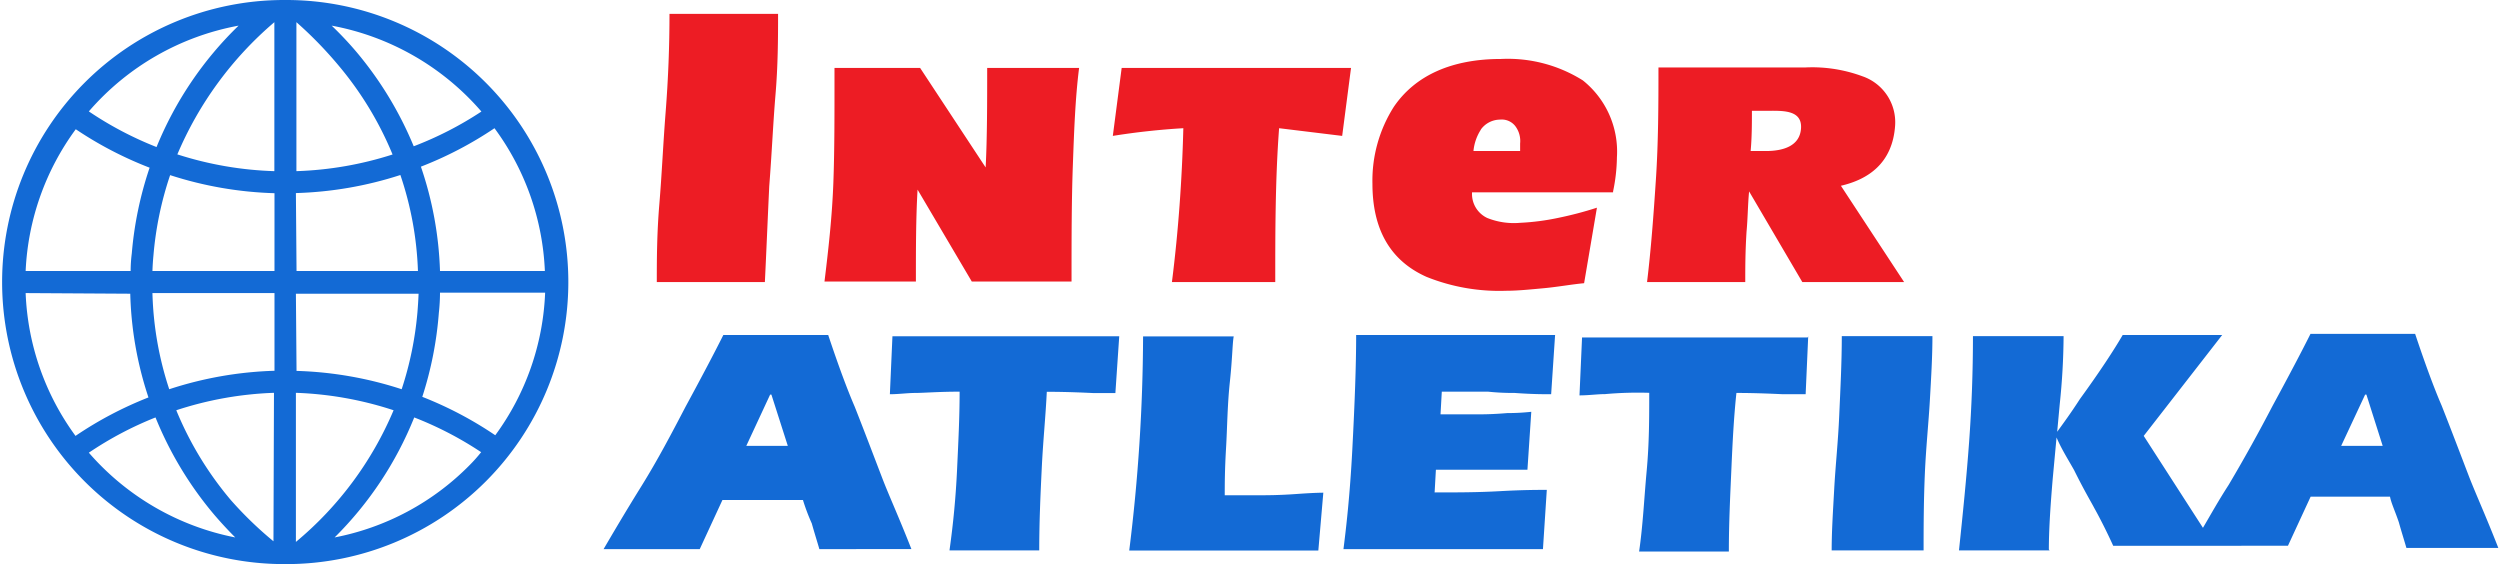
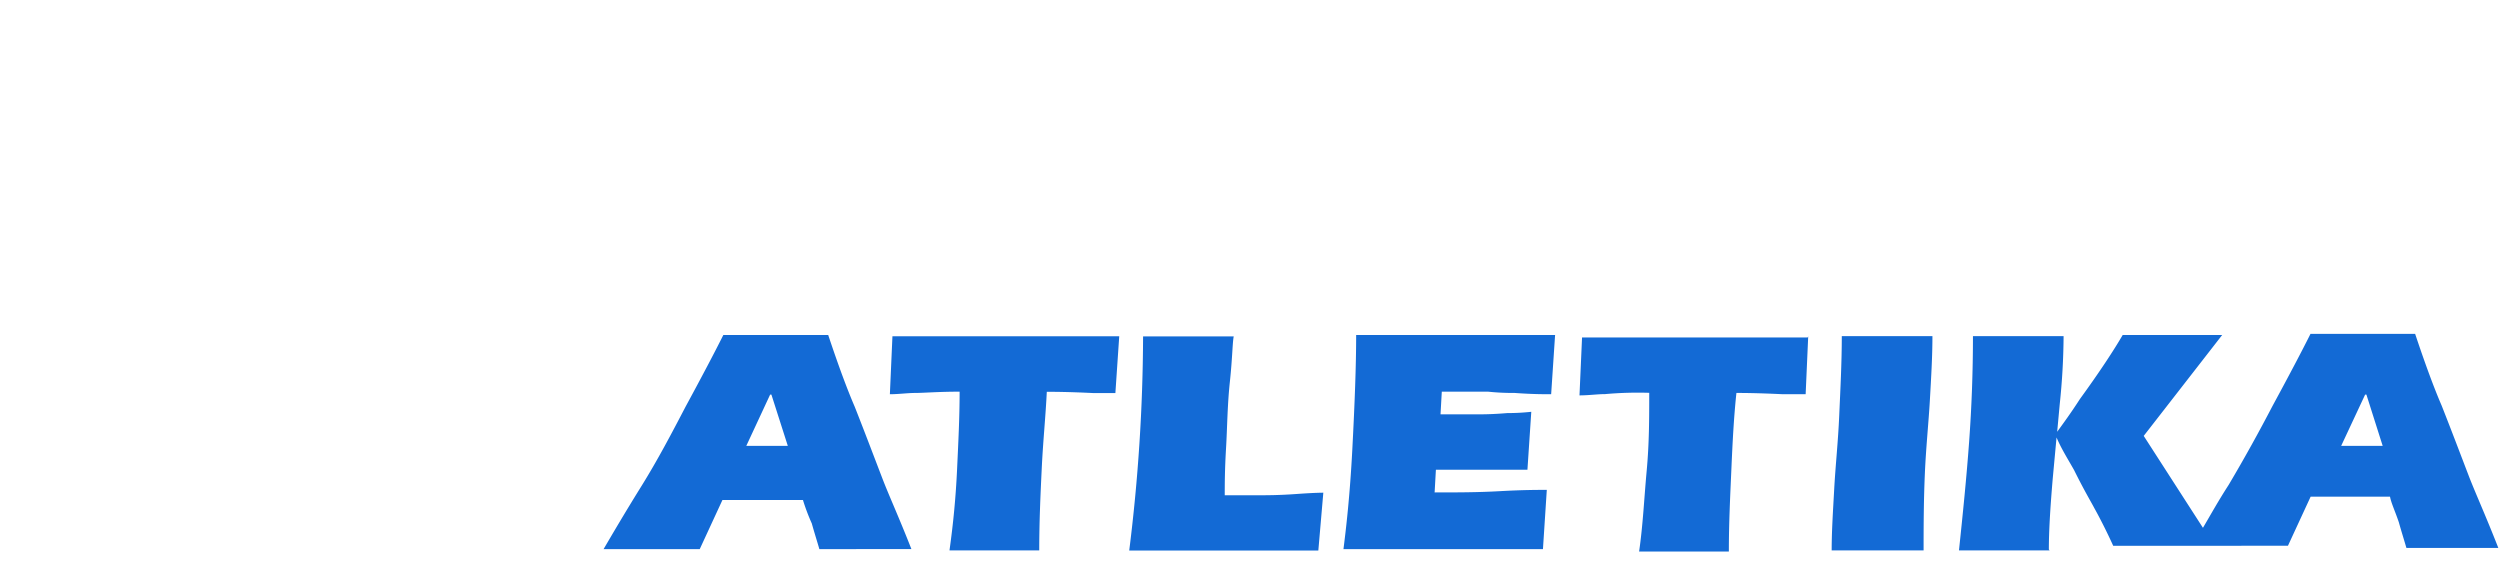
<svg xmlns="http://www.w3.org/2000/svg" viewBox="0 0 195 44">
  <defs>
    <style>.a{fill:#ed1c24;}.b{fill:#136ad5;}</style>
  </defs>
  <title>ia_logo</title>
-   <path class="a" d="M138.1,8.64h-1.45c0,.89,0,2.07-.1,3.14h1.18c1.37,0,2.66-.39,2.75-1.77S139.18,8.64,138.1,8.64Zm-1.67,6.29c-.1,1-.1,2.07-.2,3.14-.1,1.57-.1,2.85-.1,3.93h-7.66c.3-2.46.5-5.11.69-8s.2-5.8.2-8.74h11.49a11.29,11.29,0,0,1,4.42.69,3.79,3.79,0,0,1,2.55,3.83c-.2,3-2.16,4.23-4.23,4.71L148.52,22h-7.94ZM65.09,5.3h6.68l5.11,7.76C77,10.8,77,8,77,5.3h7.17c-.3,2.36-.39,4.91-.49,7.66s-.1,5.8-.1,9H75.8l-4.23-7.17c-.13,2.26-.13,4.62-.13,7.17H64.31c.3-2.46.59-5,.69-7.66S65.09,8.74,65.09,5.3Zm39.6,5.3.69-5.3H87.49l-.69,5.3A55.22,55.22,0,0,1,92.3,10c-.1,4-.39,8.06-.89,12h8.06c0-3.93,0-8,.3-12Zm21.13,4.33a13.66,13.66,0,0,0,.3-2.66,7.1,7.1,0,0,0-2.66-6,11,11,0,0,0-6.39-1.67c-3.83,0-6.68,1.28-8.35,3.73a10.74,10.74,0,0,0-1.67,6c0,3.54,1.37,6,4.23,7.27a15.22,15.22,0,0,0,6.19,1.08c.89,0,1.87-.1,2.95-.2s2.16-.3,3.14-.39l1-5.89a28.17,28.17,0,0,1-3,.79,18.5,18.5,0,0,1-3,.39A5.57,5.57,0,0,1,116,17a2.07,2.07,0,0,1-1.18-2h11v-.09ZM115.5,10.11A1.86,1.86,0,0,1,117,9.33a1.34,1.34,0,0,1,1.18.49,1.92,1.92,0,0,1,.39,1.37v.59h-3.64a3.72,3.72,0,0,1,.58-1.67ZM60,14.54c.2-2.55.3-4.91.49-7.17s.2-4.32.2-6.29H52.22q0,3.83-.3,7.66c-.2,2.55-.3,4.91-.49,7.17s-.2,4.23-.2,6.09h8.43C59.78,19.54,59.88,17.09,60,14.54Z" />
  <path class="b" d="M182.61,34.78h3.24l-1.27-4h-.1Zm-124.4,0h3.24l-1.28-4h-.1ZM62.63,39H56.35l-1.77,3.83h-7.5c.69-1.18,1.67-2.85,2.95-4.91s2.36-4.12,3.44-6.19q1.92-3.54,2.95-5.6H64.6q1.18,3.54,2.07,5.6c.79,2,1.48,3.83,2.16,5.6.49,1.28,1.28,3,2.26,5.5H63.91c-.2-.69-.39-1.28-.59-2A15.71,15.71,0,0,1,62.63,39ZM87.3,26.23H69.61l-.2,4.52c.69,0,1.37-.1,2-.1s1.77-.1,3.44-.1c0,2-.1,3.93-.2,6.09s-.3,4.23-.59,6.29h7c0-2.26.1-4.42.2-6.48s.3-4,.39-5.89c.39,0,1.67,0,3.64.1H87Zm15.92,12.19-.39,4.52H88.08a137.5,137.5,0,0,0,1.08-16.7h7.07c-.1.5-.1,1.67-.3,3.54s-.2,3.54-.3,5.21-.1,2.85-.1,3.64H98.2c.59,0,1.57,0,2.95-.1s2-.1,2.07-.1Zm18.07-12.19-.3,4.52c-.59,0-1.48,0-2.85-.1a18.41,18.41,0,0,1-2.07-.1h-3.61l-.1,1.77h2.75c.5,0,1.28,0,2.46-.1a16.68,16.68,0,0,0,1.87-.1l-.3,4.52H112l-.1,1.77c1.67,0,3.34,0,5.11-.1s3-.1,3.64-.1l-.3,4.62H104.79c.2-1.57.5-4.12.69-7.76s.3-6.58.3-8.94H121.3Zm19.75,0-.2,4.52h-1.77c-2.06-.1-3.21-.1-3.63-.1-.2,1.87-.3,3.83-.39,5.89s-.2,4.23-.2,6.48h-7c.3-2.07.39-4.12.59-6.29s.2-4.12.2-6.09a28.91,28.91,0,0,0-3.44.1c-.59,0-1.28.1-2,.1l.2-4.52H141Zm9,16.7h-7.17c0-1.48.1-3,.2-4.82s.3-3.64.39-5.7.2-4.12.2-6.19h7.07c0,1.57-.1,3.24-.2,5s-.3,3.64-.39,5.7-.1,4-.1,6Zm9.83,0h-7.07c.3-2.85.59-5.7.79-8.45s.3-5.5.3-8.26h7.07a53.11,53.11,0,0,1-.3,5.3l-.2,2.16c.5-.69,1.08-1.48,1.77-2.55,1.57-2.16,2.66-3.83,3.34-5h7.76L167.21,34l4.62,7.17c.59-1,1.18-2.07,2-3.34,1.28-2.16,2.36-4.12,3.44-6.19q1.92-3.54,2.95-5.6h8.16q1.18,3.54,2.07,5.6c.79,2,1.48,3.83,2.16,5.6.5,1.28,1.28,3,2.26,5.5h-7.17c-.2-.69-.39-1.28-.59-2-.3-.89-.59-1.48-.69-2h-6.19l-1.77,3.83H164.83q-.74-1.62-1.48-2.95c-.2-.39-.79-1.37-1.57-2.95-.5-.89-1-1.67-1.37-2.55l-.3,3.24c-.2,2.36-.3,4.12-.3,5.5Z" />
-   <path class="b" d="M22.22,44a22,22,0,1,1-.11-44h.22a22,22,0,0,1,0,44Zm.86-13.36V42.27A27,27,0,0,0,30.7,32,27.35,27.35,0,0,0,23.08,30.64Zm-1.71,0A27.36,27.36,0,0,0,13.75,32,26.31,26.31,0,0,0,18,39a29.07,29.07,0,0,0,3.33,3.22Zm10.94,1.92a27.72,27.72,0,0,1-6.21,9.36,20.14,20.14,0,0,0,10.54-5.65q.46-.46.89-1A27.3,27.3,0,0,0,32.31,32.56ZM6.93,35.31a20.29,20.29,0,0,0,11.42,6.61q-.85-.85-1.63-1.76a28,28,0,0,1-4.59-7.6A27.27,27.27,0,0,0,6.93,35.31Zm26-4.36a29,29,0,0,1,5.7,3,20.11,20.11,0,0,0,3.89-11.12H34.32a14.36,14.36,0,0,1-.09,1.57A28.17,28.17,0,0,1,32.94,30.95ZM2,22.86A20.17,20.17,0,0,0,5.89,34a29,29,0,0,1,5.69-3,27.74,27.74,0,0,1-1.42-8.09Zm9.89,0a26,26,0,0,0,1.31,7.5,29.07,29.07,0,0,1,8.21-1.44V22.86Zm11.24,6.07a29.07,29.07,0,0,1,8.2,1.43,26.44,26.44,0,0,0,1.23-6q.06-.73.09-1.45H23.08Zm11.23-7.79H42.5A20.15,20.15,0,0,0,38.57,10a29,29,0,0,1-5.74,3A27.74,27.74,0,0,1,34.32,21.14Zm-11.23,0H32.6a26,26,0,0,0-1.37-7.49,29.07,29.07,0,0,1-8.15,1.41Zm-11.23,0h9.51V15.07a29.07,29.07,0,0,1-8.14-1.41,26.44,26.44,0,0,0-1.3,6.25q-.06.62-.08,1.24Zm-9.9,0h8.19a11.14,11.14,0,0,1,.09-1.38,28.15,28.15,0,0,1,1.39-6.68,29,29,0,0,1-5.76-3A20.18,20.18,0,0,0,2,21.14Zm21.12-7.79a27.35,27.35,0,0,0,7.5-1.3,26.32,26.32,0,0,0-4.16-6.88,31.07,31.07,0,0,0-3.34-3.44Zm-9.26-1.3a27.35,27.35,0,0,0,7.54,1.3V1.73A27.76,27.76,0,0,0,13.83,12.05ZM6.93,8.69a27.3,27.3,0,0,0,5.28,2.78A27.74,27.74,0,0,1,18.61,2,20.29,20.29,0,0,0,6.93,8.69ZM25.87,2a27.14,27.14,0,0,1,1.89,2,28,28,0,0,1,4.51,7.41A27.29,27.29,0,0,0,37.55,8.7,20.33,20.33,0,0,0,25.87,2Z" />
</svg>